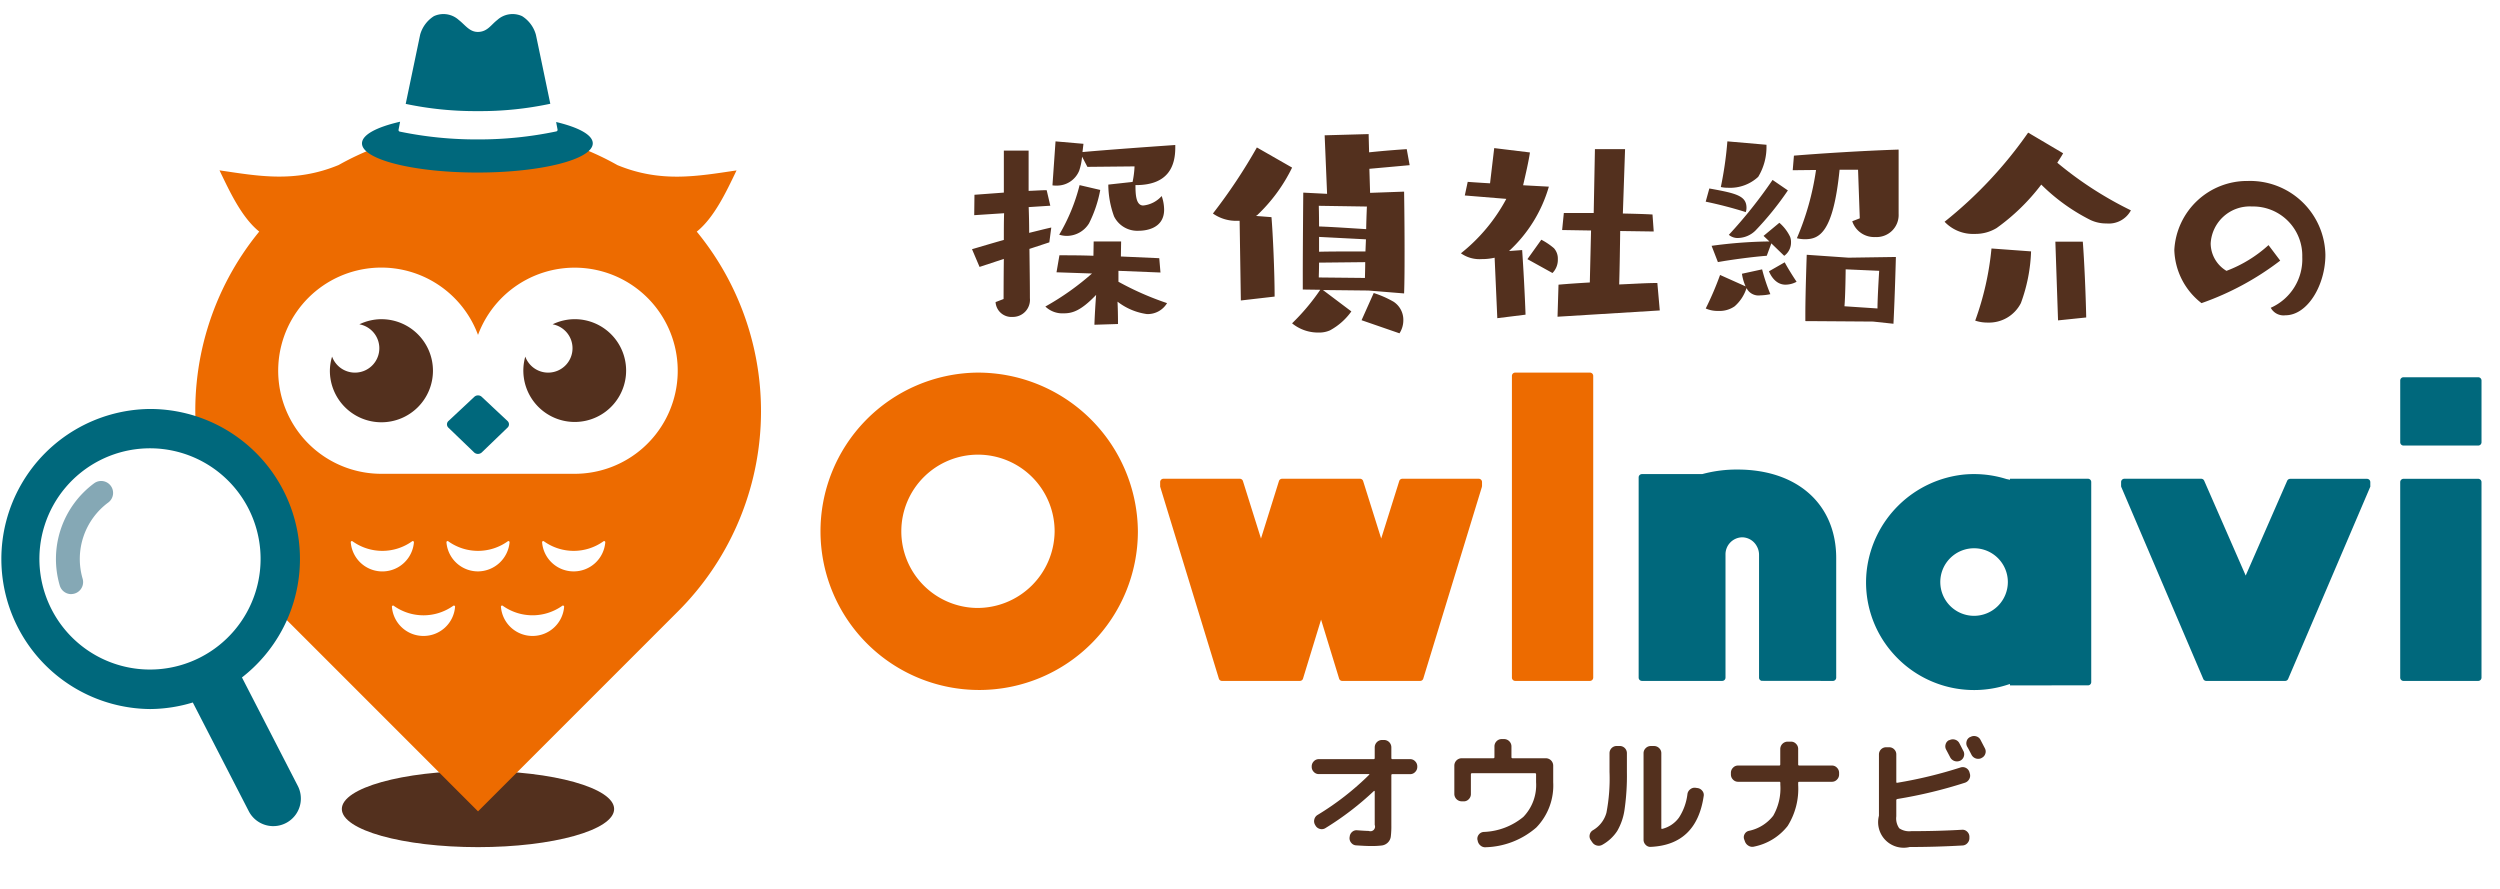
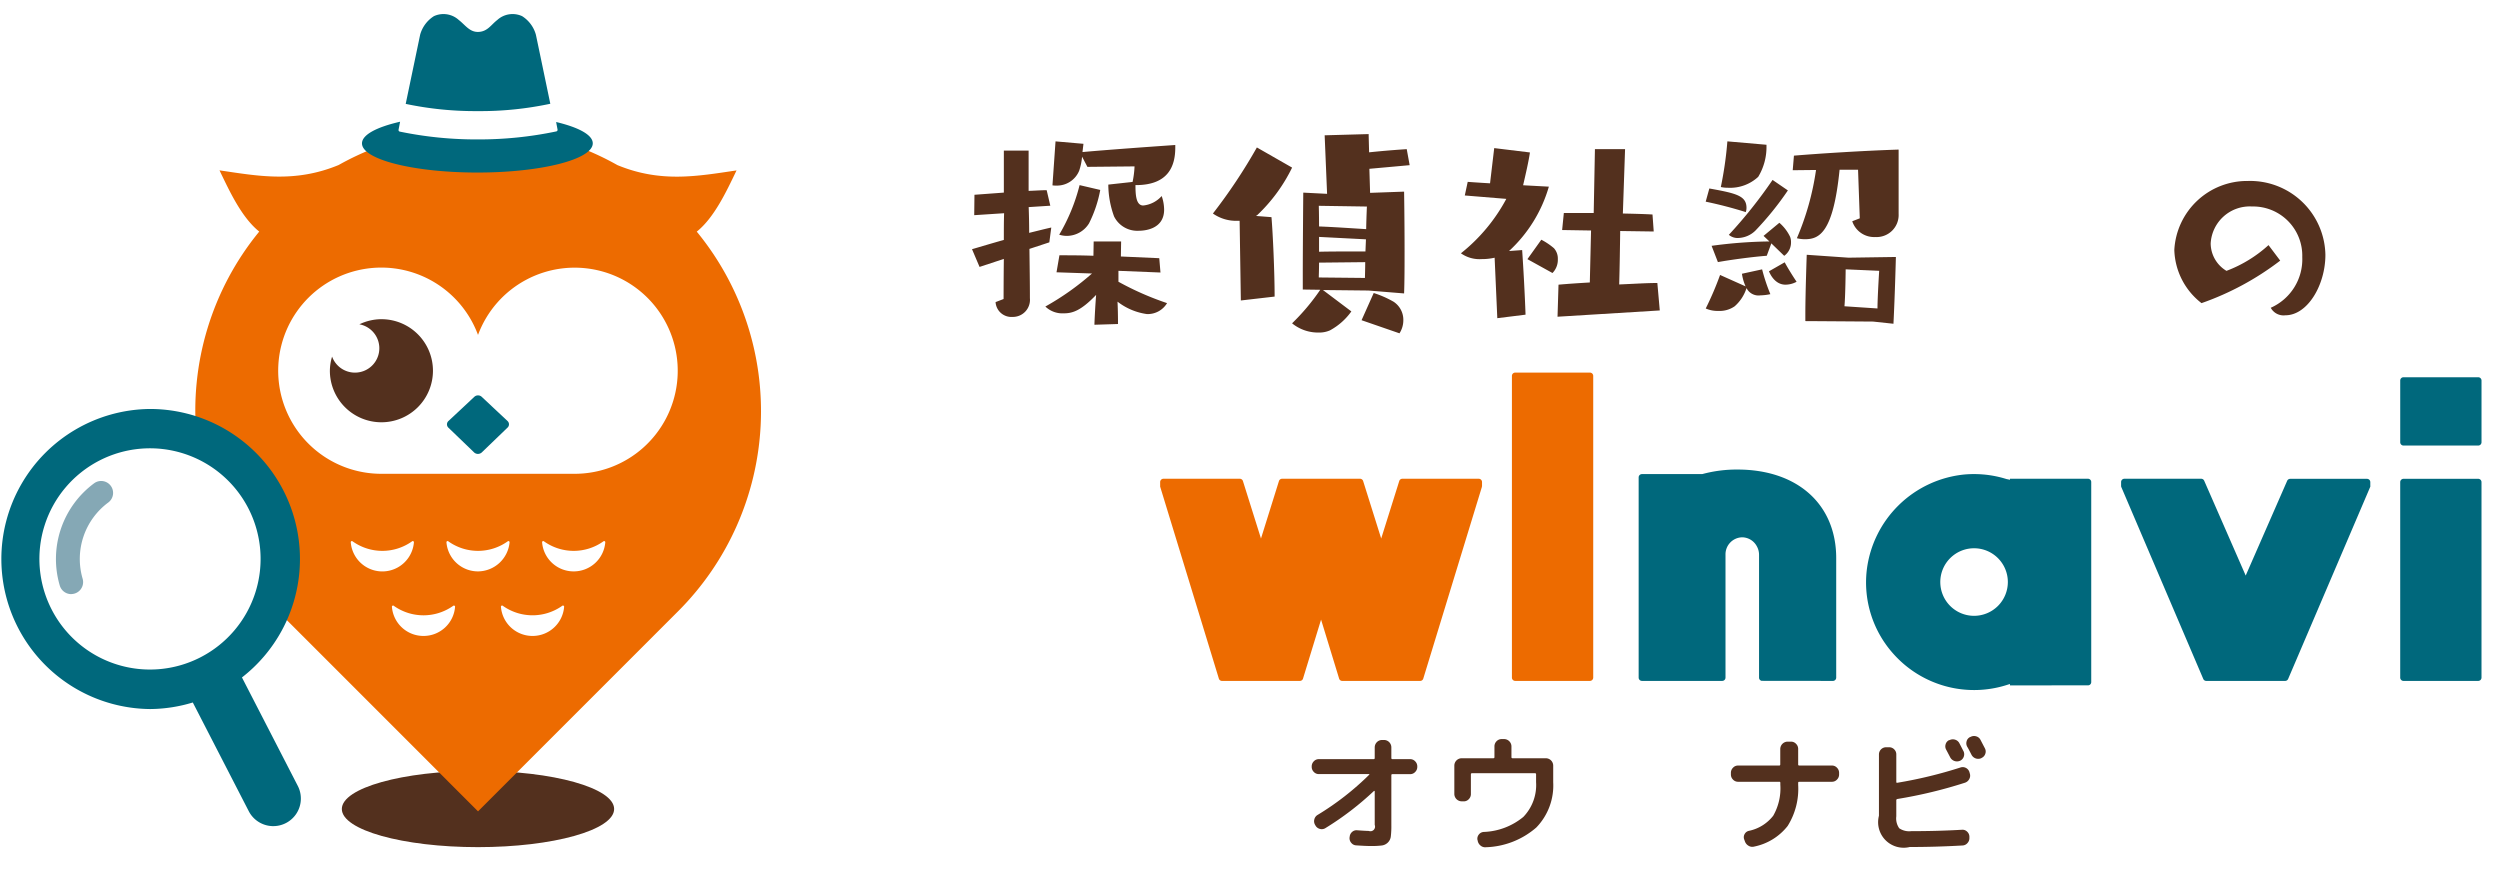
<svg xmlns="http://www.w3.org/2000/svg" width="180" height="64">
  <g data-name="グループ 555">
    <path fill="#53301e" d="M72.258 21.529s0-1.313.018-2.887l-1.748.576-.543-1.276c.664-.193 1.469-.437 2.291-.666 0-.682 0-1.346.019-1.924l-2.151.141.017-1.469 2.116-.157v-3.023h1.783v2.9c.507-.018.963-.052 1.3-.052l.262 1.119-1.557.1c.019.526.035 1.172.035 1.855.578-.141 1.119-.28 1.592-.385l-.14 1.067-1.433.472c.016 1.242.034 2.519.034 3.551a1.231 1.231 0 0 1-1.247 1.347 1.142 1.142 0 0 1-1.225-1.067Zm6.54 1.853c.018-.559.07-1.487.123-2.15-1.137 1.19-1.749 1.328-2.344 1.328a1.761 1.761 0 0 1-1.311-.49 19.192 19.192 0 0 0 3.357-2.378l-2.554-.087.21-1.224c.631 0 1.522 0 2.448.034l.017-1.031h1.977l-.017 1.083 2.763.123.087 1.031-3.026-.122v.787a21.191 21.191 0 0 0 3.5 1.539 1.622 1.622 0 0 1-1.451.788 4.447 4.447 0 0 1-2.116-.894c.019.4.035.928.035 1.61Zm2.956-10.056c0 .682.034 1.47.559 1.47a2.05 2.05 0 0 0 1.328-.682 3.036 3.036 0 0 1 .176.98c0 1.45-1.487 1.521-1.837 1.521a1.865 1.865 0 0 1-1.767-1.031 6.808 6.808 0 0 1-.415-2.293l1.748-.192a6.8 6.8 0 0 0 .141-1.119l-3.394.034-.383-.734a4.282 4.282 0 0 1-.21 1.015 1.731 1.731 0 0 1-1.661 1.067 1.377 1.377 0 0 1-.262-.017l.221-3.166 2.011.175-.07.594c1.942-.175 5.4-.42 6.681-.508v.193c0 1.33-.508 2.694-2.834 2.694Zm-2.536.35a8.976 8.976 0 0 1-.805 2.4 1.884 1.884 0 0 1-1.609.908 1.858 1.858 0 0 1-.542-.086 13.35 13.35 0 0 0 1.469-3.569Z" data-name="パス 938" />
    <path fill="#53301e" d="m89.341 21.634-.088-5.736h-.157a2.9 2.9 0 0 1-1.766-.525 39.147 39.147 0 0 0 3.165-4.756l2.536 1.45a11.828 11.828 0 0 1-2.517 3.429l-.087.052 1.119.087c.1 1.172.226 3.952.226 5.719Zm9.181-.716-3.27-.036 2.046 1.54a4.556 4.556 0 0 1-1.54 1.364 1.9 1.9 0 0 1-.821.157 2.944 2.944 0 0 1-1.907-.664 15.539 15.539 0 0 0 2.029-2.415l-1.259-.018v-.908c0-2.153.035-6.069.035-6.069l1.715.087-.175-4.214 3.166-.088.034 1.313a71.417 71.417 0 0 1 2.71-.229l.21 1.154-2.9.262.052 1.731 2.448-.088s.034 2.031.034 4.2c0 1.083 0 2.2-.034 3.13Zm-3.569-6.1s.019.648.019 1.487c.962.034 2.222.122 3.392.193.018-.909.053-1.627.053-1.627Zm.019 4.092c0 .489-.019.874-.019 1.068l3.324.034c0-.246.018-.646.018-1.137Zm3.376-1.678-3.376-.174v1.067c.822-.019 1.643-.019 2.413-.019h.927Zm-.316 5.823.875-1.958a7.267 7.267 0 0 1 1.433.629 1.557 1.557 0 0 1 .7 1.329 1.739 1.739 0 0 1-.277.944Z" data-name="パス 939" />
    <path fill="#53301e" d="m107.806 22.909-.193-4.354a4.091 4.091 0 0 1-.927.1 2.317 2.317 0 0 1-1.5-.418 12.58 12.58 0 0 0 3.269-3.918l-2.99-.245.21-.98s.7.052 1.608.105l.3-2.536 2.572.314c-.087.612-.3 1.54-.491 2.362l1.854.1a10.105 10.105 0 0 1-2.868 4.635l.945-.069c.088 1.276.192 3.147.244 4.651Zm2.169-4.25 1-1.4a4.851 4.851 0 0 1 .909.612 1.113 1.113 0 0 1 .28.786 1.353 1.353 0 0 1-.386 1Zm2.167 4.145.071-2.307q.889-.08 2.254-.159l.089-3.742-2.082-.034.122-1.224h2.151l.088-4.6h2.17l-.159 4.635c.787.018 1.522.035 2.134.071l.088 1.224-2.414-.035c-.018 1.225-.034 2.5-.072 3.848 1.226-.053 1.978-.105 2.747-.105l.175 1.976Z" data-name="パス 940" />
    <path fill="#53301e" d="M123.072 13.571c1.944.349 2.676.525 2.676 1.4a.923.923 0 0 1-.053.3 29.8 29.8 0 0 0-2.885-.751Zm3.8 5.823a13.289 13.289 0 0 0 .594 1.785 3.689 3.689 0 0 1-.716.087.965.965 0 0 1-1-.524 2.91 2.91 0 0 1-.856 1.312 1.889 1.889 0 0 1-1.172.332 2.1 2.1 0 0 1-.909-.175 22.567 22.567 0 0 0 1.032-2.414l1.837.822a3.451 3.451 0 0 1-.262-.909Zm.664-1.871-.33.893c-.963.07-2.554.28-3.517.455l-.454-1.172a33.288 33.288 0 0 1 4.162-.315l-.421-.4 1.138-.944a3.1 3.1 0 0 1 .769 1 1.012 1.012 0 0 1 .07.4 1.174 1.174 0 0 1-.49.979Zm-.349-7.013a4.145 4.145 0 0 1-.595 2.221 2.971 2.971 0 0 1-2.169.788 2.316 2.316 0 0 1-.523-.053 26.411 26.411 0 0 0 .471-3.288l2.816.245Zm1.54 3.2a21.928 21.928 0 0 1-2.344 2.9 1.846 1.846 0 0 1-1.225.525.963.963 0 0 1-.681-.228 33.572 33.572 0 0 0 3.148-3.952Zm-.229 5.176c.158.3.526.909.857 1.4a1.683 1.683 0 0 1-.8.21c-.8 0-1.137-.841-1.19-.962Zm5.282-6.663h-1.33c-.453 4.512-1.45 5-2.483 5a2.259 2.259 0 0 1-.592-.071 19.447 19.447 0 0 0 1.379-4.914l-1.678.018.087-1.049c1.679-.14 4.844-.35 7.538-.437v4.635a1.588 1.588 0 0 1-1.678 1.661 1.657 1.657 0 0 1-1.661-1.136l.542-.211Zm1.084 10.93s-4.6-.034-4.879-.034v-.49c0-1.5.1-4.285.1-4.285l3.009.209 3.41-.051s-.069 2.727-.175 4.808Zm.315-.944c0-.786.122-2.711.122-2.711l-2.413-.106s-.018 1.908-.087 2.659Z" data-name="パス 941" />
-     <path fill="#53301e" d="M148.545 11.036c-.121.226-.279.454-.42.681a26.223 26.223 0 0 0 5.3 3.428 1.8 1.8 0 0 1-1.749.944 2.652 2.652 0 0 1-1.154-.245 13.823 13.823 0 0 1-3.551-2.553 14.911 14.911 0 0 1-3.218 3.13 2.938 2.938 0 0 1-1.573.42 2.813 2.813 0 0 1-2.17-.875 30.454 30.454 0 0 0 6.017-6.417Zm-2.308 7.064a11.832 11.832 0 0 1-.734 3.725 2.572 2.572 0 0 1-2.38 1.4 2.754 2.754 0 0 1-.908-.14 21 21 0 0 0 1.172-5.194Zm1.942 4.968-.193-5.666h1.976c.105 1.363.209 3.69.245 5.456Z" data-name="パス 942" />
    <path fill="#53301e" d="M164.175 18.765a20.349 20.349 0 0 1-5.666 3.061 5.022 5.022 0 0 1-1.958-3.829 5.249 5.249 0 0 1 5.3-4.967 5.422 5.422 0 0 1 5.578 5.317c0 2.167-1.277 4.354-2.886 4.354a1.047 1.047 0 0 1-1.049-.542 3.815 3.815 0 0 0 2.269-3.653 3.541 3.541 0 0 0-3.622-3.639 2.817 2.817 0 0 0-2.972 2.658 2.316 2.316 0 0 0 1.137 1.977 9.449 9.449 0 0 0 3.027-1.854Z" data-name="パス 943" />
    <path fill="#53301e" d="M94.958 55.735a.486.486 0 0 1-.364-.156.514.514 0 0 1-.151-.369v-.028a.516.516 0 0 1 .151-.368.49.49 0 0 1 .364-.156h3.948c.049 0 .074-.028.074-.082v-.773a.534.534 0 0 1 .525-.525h.148a.533.533 0 0 1 .524.525v.773a.073.073 0 0 0 .081.082h1.271a.486.486 0 0 1 .363.156.51.51 0 0 1 .153.368v.032a.508.508 0 0 1-.153.369.483.483 0 0 1-.363.156h-1.271c-.053 0-.081.024-.081.074v3.601a6.3 6.3 0 0 1-.038.809.729.729 0 0 1-.216.442.753.753 0 0 1-.441.211 6.056 6.056 0 0 1-.805.037c-.24 0-.58-.017-1.021-.046a.479.479 0 0 1-.363-.18.51.51 0 0 1-.125-.391l.009-.047a.509.509 0 0 1 .174-.349.469.469 0 0 1 .37-.12c.4.03.674.046.827.046a.333.333 0 0 0 .432-.433v-2.41a.042.042 0 0 0-.021-.034c-.017-.007-.027-.009-.034 0a21.414 21.414 0 0 1-3.5 2.678.485.485 0 0 1-.391.055.509.509 0 0 1-.317-.239l-.037-.064a.514.514 0 0 1-.046-.391.506.506 0 0 1 .239-.317 20 20 0 0 0 3.708-2.889c.032-.032.021-.047-.028-.047Z" data-name="パス 944" />
    <path fill="#53301e" d="M105.237 57.696a.536.536 0 0 1-.525-.525v-2.052a.532.532 0 0 1 .525-.525h2.28c.055 0 .083-.025.083-.075v-.78a.519.519 0 0 1 .152-.37.5.5 0 0 1 .365-.155h.183a.531.531 0 0 1 .524.525v.78c0 .05.029.075.083.075h2.4a.533.533 0 0 1 .524.525v1.2a4.348 4.348 0 0 1-1.218 3.262 5.8 5.8 0 0 1-3.622 1.42.515.515 0 0 1-.39-.118.567.567 0 0 1-.208-.358l-.02-.074a.474.474 0 0 1 .106-.368.481.481 0 0 1 .346-.183 4.741 4.741 0 0 0 2.856-1.083 3.3 3.3 0 0 0 .917-2.5v-.562c0-.055-.025-.083-.074-.083h-4.536a.074.074 0 0 0-.084.083v1.418a.514.514 0 0 1-.152.368.485.485 0 0 1-.363.157Z" data-name="パス 945" />
-     <path fill="#53301e" d="m114.632 60.631-.111-.165a.482.482 0 0 1-.058-.384.491.491 0 0 1 .234-.309 2.1 2.1 0 0 0 .967-1.259 12.968 12.968 0 0 0 .221-2.936v-1.351a.518.518 0 0 1 .516-.516h.221a.516.516 0 0 1 .515.516v1.355a17.119 17.119 0 0 1-.166 2.683 4.238 4.238 0 0 1-.533 1.568 3.049 3.049 0 0 1-1.059.985.53.53 0 0 1-.4.06.541.541 0 0 1-.342-.244m4.214.342a.461.461 0 0 1-.363-.148.509.509 0 0 1-.152-.368v-6.23a.5.5 0 0 1 .156-.364.511.511 0 0 1 .369-.152h.231a.508.508 0 0 1 .367.152.488.488 0 0 1 .156.364v5.392c0 .049.025.068.074.055a2.116 2.116 0 0 0 1.2-.815 3.98 3.98 0 0 0 .608-1.7.52.52 0 0 1 .211-.341.494.494 0 0 1 .379-.1l.127.018a.523.523 0 0 1 .351.2.457.457 0 0 1 .1.382q-.515 3.5-3.811 3.654" data-name="パス 946" />
    <path fill="#53301e" d="M125.142 56.288a.493.493 0 0 1-.364-.156.512.512 0 0 1-.153-.369v-.12a.511.511 0 0 1 .153-.368.486.486 0 0 1 .364-.156h2.963c.048 0 .074-.027.074-.084v-1.112a.536.536 0 0 1 .524-.525h.249a.485.485 0 0 1 .363.157.508.508 0 0 1 .153.368v1.112a.073.073 0 0 0 .082.084h2.348a.483.483 0 0 1 .363.156.508.508 0 0 1 .154.368v.12a.509.509 0 0 1-.154.369.49.49 0 0 1-.363.156h-2.348c-.054 0-.082.024-.082.073v.139a5.037 5.037 0 0 1-.755 2.967 4.1 4.1 0 0 1-2.412 1.487.512.512 0 0 1-.4-.056.581.581 0 0 1-.268-.321l-.054-.148a.45.45 0 0 1 .032-.372.458.458 0 0 1 .3-.234 2.982 2.982 0 0 0 1.762-1.092 3.98 3.98 0 0 0 .511-2.231v-.139a.065.065 0 0 0-.074-.073Z" data-name="パス 947" />
    <path fill="#53301e" d="M137.519 60.98a1.839 1.839 0 0 1-2.235-2.245v-4.417a.516.516 0 0 1 .514-.516h.222a.5.5 0 0 1 .363.152.5.5 0 0 1 .151.364v1.977c0 .056.025.077.074.064a31.814 31.814 0 0 0 4.546-1.1.507.507 0 0 1 .644.33l.027.1a.492.492 0 0 1-.037.4.537.537 0 0 1-.313.267 33.4 33.4 0 0 1-4.85 1.169c-.061.013-.092.042-.092.09v1.161a1.234 1.234 0 0 0 .212.86 1.275 1.275 0 0 0 .865.207q1.932 0 3.645-.1a.469.469 0 0 1 .371.128.506.506 0 0 1 .171.359v.092a.52.52 0 0 1-.139.378.5.5 0 0 1-.359.175q-1.931.11-3.782.11m2.844-7.693a.523.523 0 0 1 .4-.037.51.51 0 0 1 .314.257l.155.3c.067.131.114.223.139.266a.511.511 0 0 1 .023.4.5.5 0 0 1-.262.294.55.55 0 0 1-.718-.249 78.594 78.594 0 0 0-.285-.543.485.485 0 0 1-.042-.391.459.459 0 0 1 .252-.3Zm2.237-.018c.2.386.306.585.312.6a.479.479 0 0 1 .033.394.484.484 0 0 1-.262.3l-.028.02a.541.541 0 0 1-.709-.253l-.147-.285a4.627 4.627 0 0 0-.157-.285.509.509 0 0 1-.042-.4.464.464 0 0 1 .253-.3l.03-.009a.524.524 0 0 1 .4-.041.491.491 0 0 1 .314.254" data-name="パス 948" />
-     <path fill="#ed6b00" d="M70.333 26.828a11.426 11.426 0 1 0 11.595 11.427 11.523 11.523 0 0 0-11.595-11.427m0 16.945a5.519 5.519 0 1 1 5.6-5.519 5.563 5.563 0 0 1-5.6 5.519" data-name="パス 949" />
    <path fill="#ed6b00" d="M106.706 35.006v-.3a.238.238 0 0 0-.237-.236h-5.5a.234.234 0 0 0-.223.164l-1.3 4.14-1.3-4.139a.235.235 0 0 0-.224-.165h-5.613a.24.24 0 0 0-.224.164l-1.294 4.14-1.3-4.139a.237.237 0 0 0-.224-.165h-5.5a.239.239 0 0 0-.236.236v.3a.184.184 0 0 0 .011.067l4.216 13.787a.234.234 0 0 0 .226.166h5.608a.235.235 0 0 0 .225-.167l1.3-4.247 1.3 4.248a.233.233 0 0 0 .223.166h5.611a.233.233 0 0 0 .225-.167l4.215-13.784a.312.312 0 0 0 .011-.069" data-name="パス 950" />
    <path fill="#ed6b00" d="M109.095 49.026h5.38a.24.24 0 0 0 .237-.238V27.065a.237.237 0 0 0-.237-.237h-5.38a.237.237 0 0 0-.237.237V48.79a.237.237 0 0 0 .237.235" data-name="パス 951" />
    <path fill="#00687c" d="m126.878 49.02 5.092.006a.237.237 0 0 0 .237-.235v-8.61c0-3.872-2.792-6.374-7.111-6.374a9.449 9.449 0 0 0-2.508.321l-.053.007h-4.316a.237.237 0 0 0-.236.236V48.79a.237.237 0 0 0 .236.235H124a.236.236 0 0 0 .236-.235v-8.853a1.227 1.227 0 0 1 1.2-1.251 1.214 1.214 0 0 1 1.06.655 1.245 1.245 0 0 1 .155.6v8.851a.233.233 0 0 0 .227.232" data-name="パス 952" />
    <path fill="#00687c" d="M150.335 49.346a.234.234 0 0 0 .234-.235V34.704a.234.234 0 0 0-.234-.234h-5.616v.073l-.258-.053a7.777 7.777 0 0 0-2.326-.356 8.16 8.16 0 0 0-.66.026 7.856 7.856 0 0 0-7.069 6.9 7.7 7.7 0 0 0 1.945 6.046 7.778 7.778 0 0 0 8.108 2.222l.258-.081v.1Zm-8.2-5.007a2.432 2.432 0 1 1 2.43-2.431 2.433 2.433 0 0 1-2.43 2.431" data-name="パス 953" />
    <path fill="#00687c" d="M170.662 34.983v-.271a.237.237 0 0 0-.236-.236h-5.533a.239.239 0 0 0-.216.14l-2.987 6.825-2.988-6.829a.237.237 0 0 0-.215-.142h-5.531a.237.237 0 0 0-.237.236v.276a.236.236 0 0 0 .016.087l5.9 13.814a.234.234 0 0 0 .218.143h5.676a.237.237 0 0 0 .218-.144l5.901-13.808a.208.208 0 0 0 .019-.091" data-name="パス 954" />
    <path fill="#00687c" d="M178.429 27.162h-5.375a.235.235 0 0 0-.238.235v4.448a.238.238 0 0 0 .238.235h5.378a.238.238 0 0 0 .237-.235v-4.448a.237.237 0 0 0-.237-.235" data-name="パス 955" />
    <path fill="#00687c" d="M173.054 49.026h5.378a.238.238 0 0 0 .236-.238V34.712a.238.238 0 0 0-.236-.238h-5.378a.24.24 0 0 0-.239.238v14.079a.238.238 0 0 0 .239.235" data-name="パス 956" />
    <path fill="#53301e" d="M24.612 58.248c0 1.515 4.39 2.746 9.8 2.746s9.806-1.231 9.806-2.746-4.391-2.746-9.806-2.746-9.8 1.229-9.8 2.746" data-name="パス 957" />
    <path fill="#00687c" d="M32.29 30.311a.328.328 0 0 0 0 .486l1.855 1.786a.41.41 0 0 0 .534 0l1.854-1.786a.323.323 0 0 0 .006-.486l-1.859-1.743a.391.391 0 0 0-.525 0Z" data-name="パス 958" />
-     <path fill="#53301e" d="M41.374 22.981a3.688 3.688 0 0 0-1.587.369 1.754 1.754 0 1 1-1.967 2.326 3.7 3.7 0 1 0 3.554-2.695" data-name="パス 959" />
    <path fill="#53301e" d="M27.463 22.981a3.7 3.7 0 0 0-1.588.369 1.754 1.754 0 1 1-1.965 2.326 3.635 3.635 0 0 0-.159 1.015 3.711 3.711 0 1 0 3.712-3.709" data-name="パス 960" />
    <path fill="#ed6b00" d="M50.167 16.678c1.272-1.024 2.137-2.9 2.864-4.408-2.779.408-5.435.914-8.576-.382a20.3 20.3 0 0 0-2.777-1.3c-.836.454-3.395 1.122-7.306 1.122-3.765 0-6.267-.619-7.2-1.128a20.4 20.4 0 0 0-2.792 1.3c-3.144 1.3-5.8.79-8.576.383.725 1.505 1.588 3.387 2.861 4.409a20.326 20.326 0 0 0-4.51 14.822 9.347 9.347 0 0 1 5.423 12.036c.148.157.281.324.435.478l14.404 14.408 14.409-14.409a20.373 20.373 0 0 0 1.341-27.331M25.255 39.047a.084.084 0 0 1 .041-.08.081.081 0 0 1 .09.008 3.682 3.682 0 0 0 4.284 0 .082.082 0 0 1 .132.072 2.281 2.281 0 0 1-4.547 0m5.236 6.741a2.274 2.274 0 0 1-2.273-2.1.079.079 0 0 1 .043-.078.077.077 0 0 1 .089.007 3.688 3.688 0 0 0 4.282 0 .09.09 0 0 1 .09-.007.082.082 0 0 1 .043.078 2.274 2.274 0 0 1-2.274 2.1m3.926-4.648a2.274 2.274 0 0 1-2.272-2.093.084.084 0 0 1 .042-.08.081.081 0 0 1 .09.008 3.677 3.677 0 0 0 4.28 0 .082.082 0 0 1 .089-.008.084.084 0 0 1 .043.079 2.3 2.3 0 0 1-2.272 2.094m3.927 4.648a2.278 2.278 0 0 1-2.276-2.1.08.08 0 0 1 .043-.079.078.078 0 0 1 .089.007 3.691 3.691 0 0 0 4.284 0 .086.086 0 0 1 .09-.007.083.083 0 0 1 .043.079 2.277 2.277 0 0 1-2.273 2.1m2.961-4.648a2.277 2.277 0 0 1-2.274-2.093.084.084 0 0 1 .042-.08.082.082 0 0 1 .091.008 3.682 3.682 0 0 0 4.284 0 .083.083 0 0 1 .089-.008.085.085 0 0 1 .043.08 2.276 2.276 0 0 1-2.275 2.093m.067-7.026H27.463a7.424 7.424 0 1 1 6.954-10 7.421 7.421 0 1 1 6.955 10" data-name="パス 961" />
    <path fill="#00687c" d="m21.442 56.586-4.021-7.81a10.8 10.8 0 0 0-6.631-19.33 10.803 10.803 0 0 0 .016 21.605 10.764 10.764 0 0 0 3.076-.472l4.028 7.825a1.986 1.986 0 1 0 3.532-1.818M3.72 43.886a7.963 7.963 0 1 1 10.721 3.437A7.955 7.955 0 0 1 3.72 43.886" data-name="パス 962" />
    <path fill="#85a8b5" d="M5.128 42.777a.861.861 0 0 1-.824-.615 6.779 6.779 0 0 1 2.485-7.374.859.859 0 0 1 1.016 1.385 5.057 5.057 0 0 0-1.854 5.5.862.862 0 0 1-.824 1.1" data-name="パス 963" />
    <path fill="#00687c" d="M34.384 8a24.176 24.176 0 0 0 5.238-.529c-.463-2.226-1.036-4.971-1.039-4.976a2.311 2.311 0 0 0-.989-1.331 1.636 1.636 0 0 0-1.791.276c-.451.346-.709.847-1.381.859-.616.01-.931-.507-1.389-.859a1.638 1.638 0 0 0-1.792-.276 2.312 2.312 0 0 0-.99 1.331c0 .007-.577 2.764-1.04 4.985a24.268 24.268 0 0 0 5.173.52" data-name="パス 964" />
    <path fill="#00687c" d="M40.043 8.788c.024.138.053.287.076.41l.024.13a.114.114 0 0 1-.086.133 27.033 27.033 0 0 1-5.674.577 27.093 27.093 0 0 1-5.6-.563.114.114 0 0 1-.087-.132l.111-.579c-1.681.385-2.744.938-2.744 1.559 0 1.161 3.722 2.1 8.309 2.1s8.307-.943 8.307-2.105c0-.606-1.02-1.149-2.635-1.533" data-name="パス 965" />
  </g>
</svg>